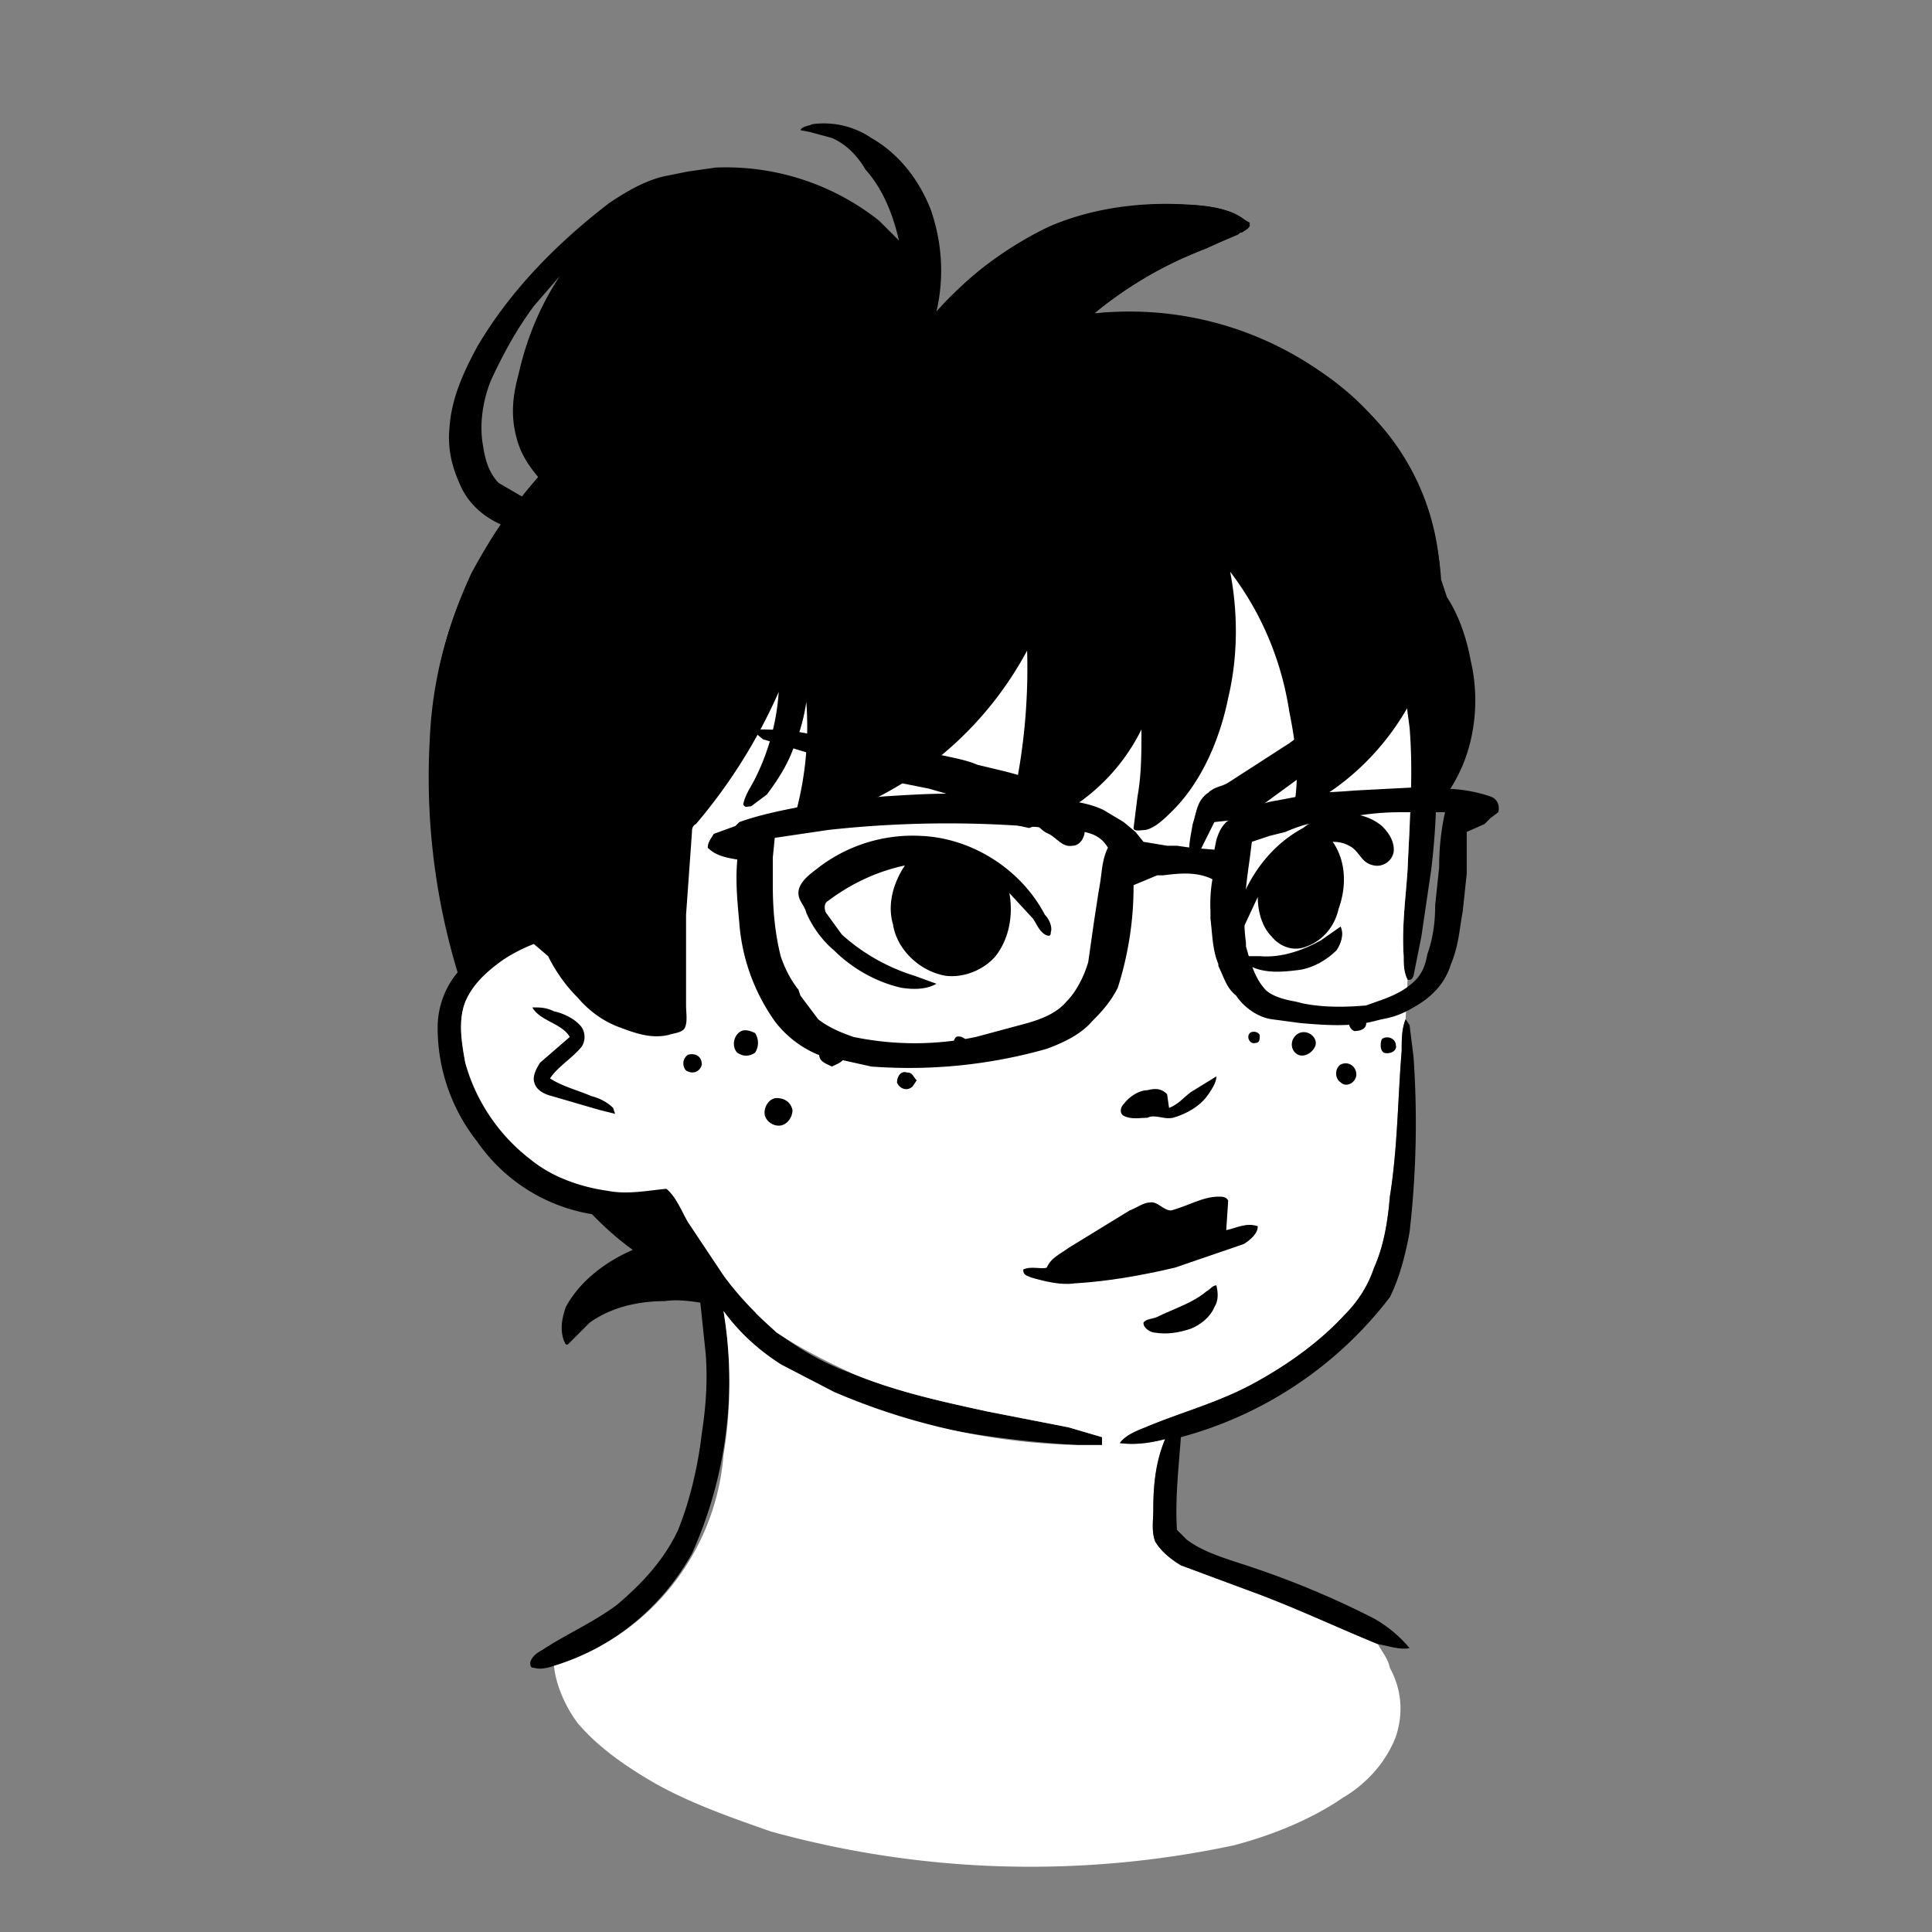
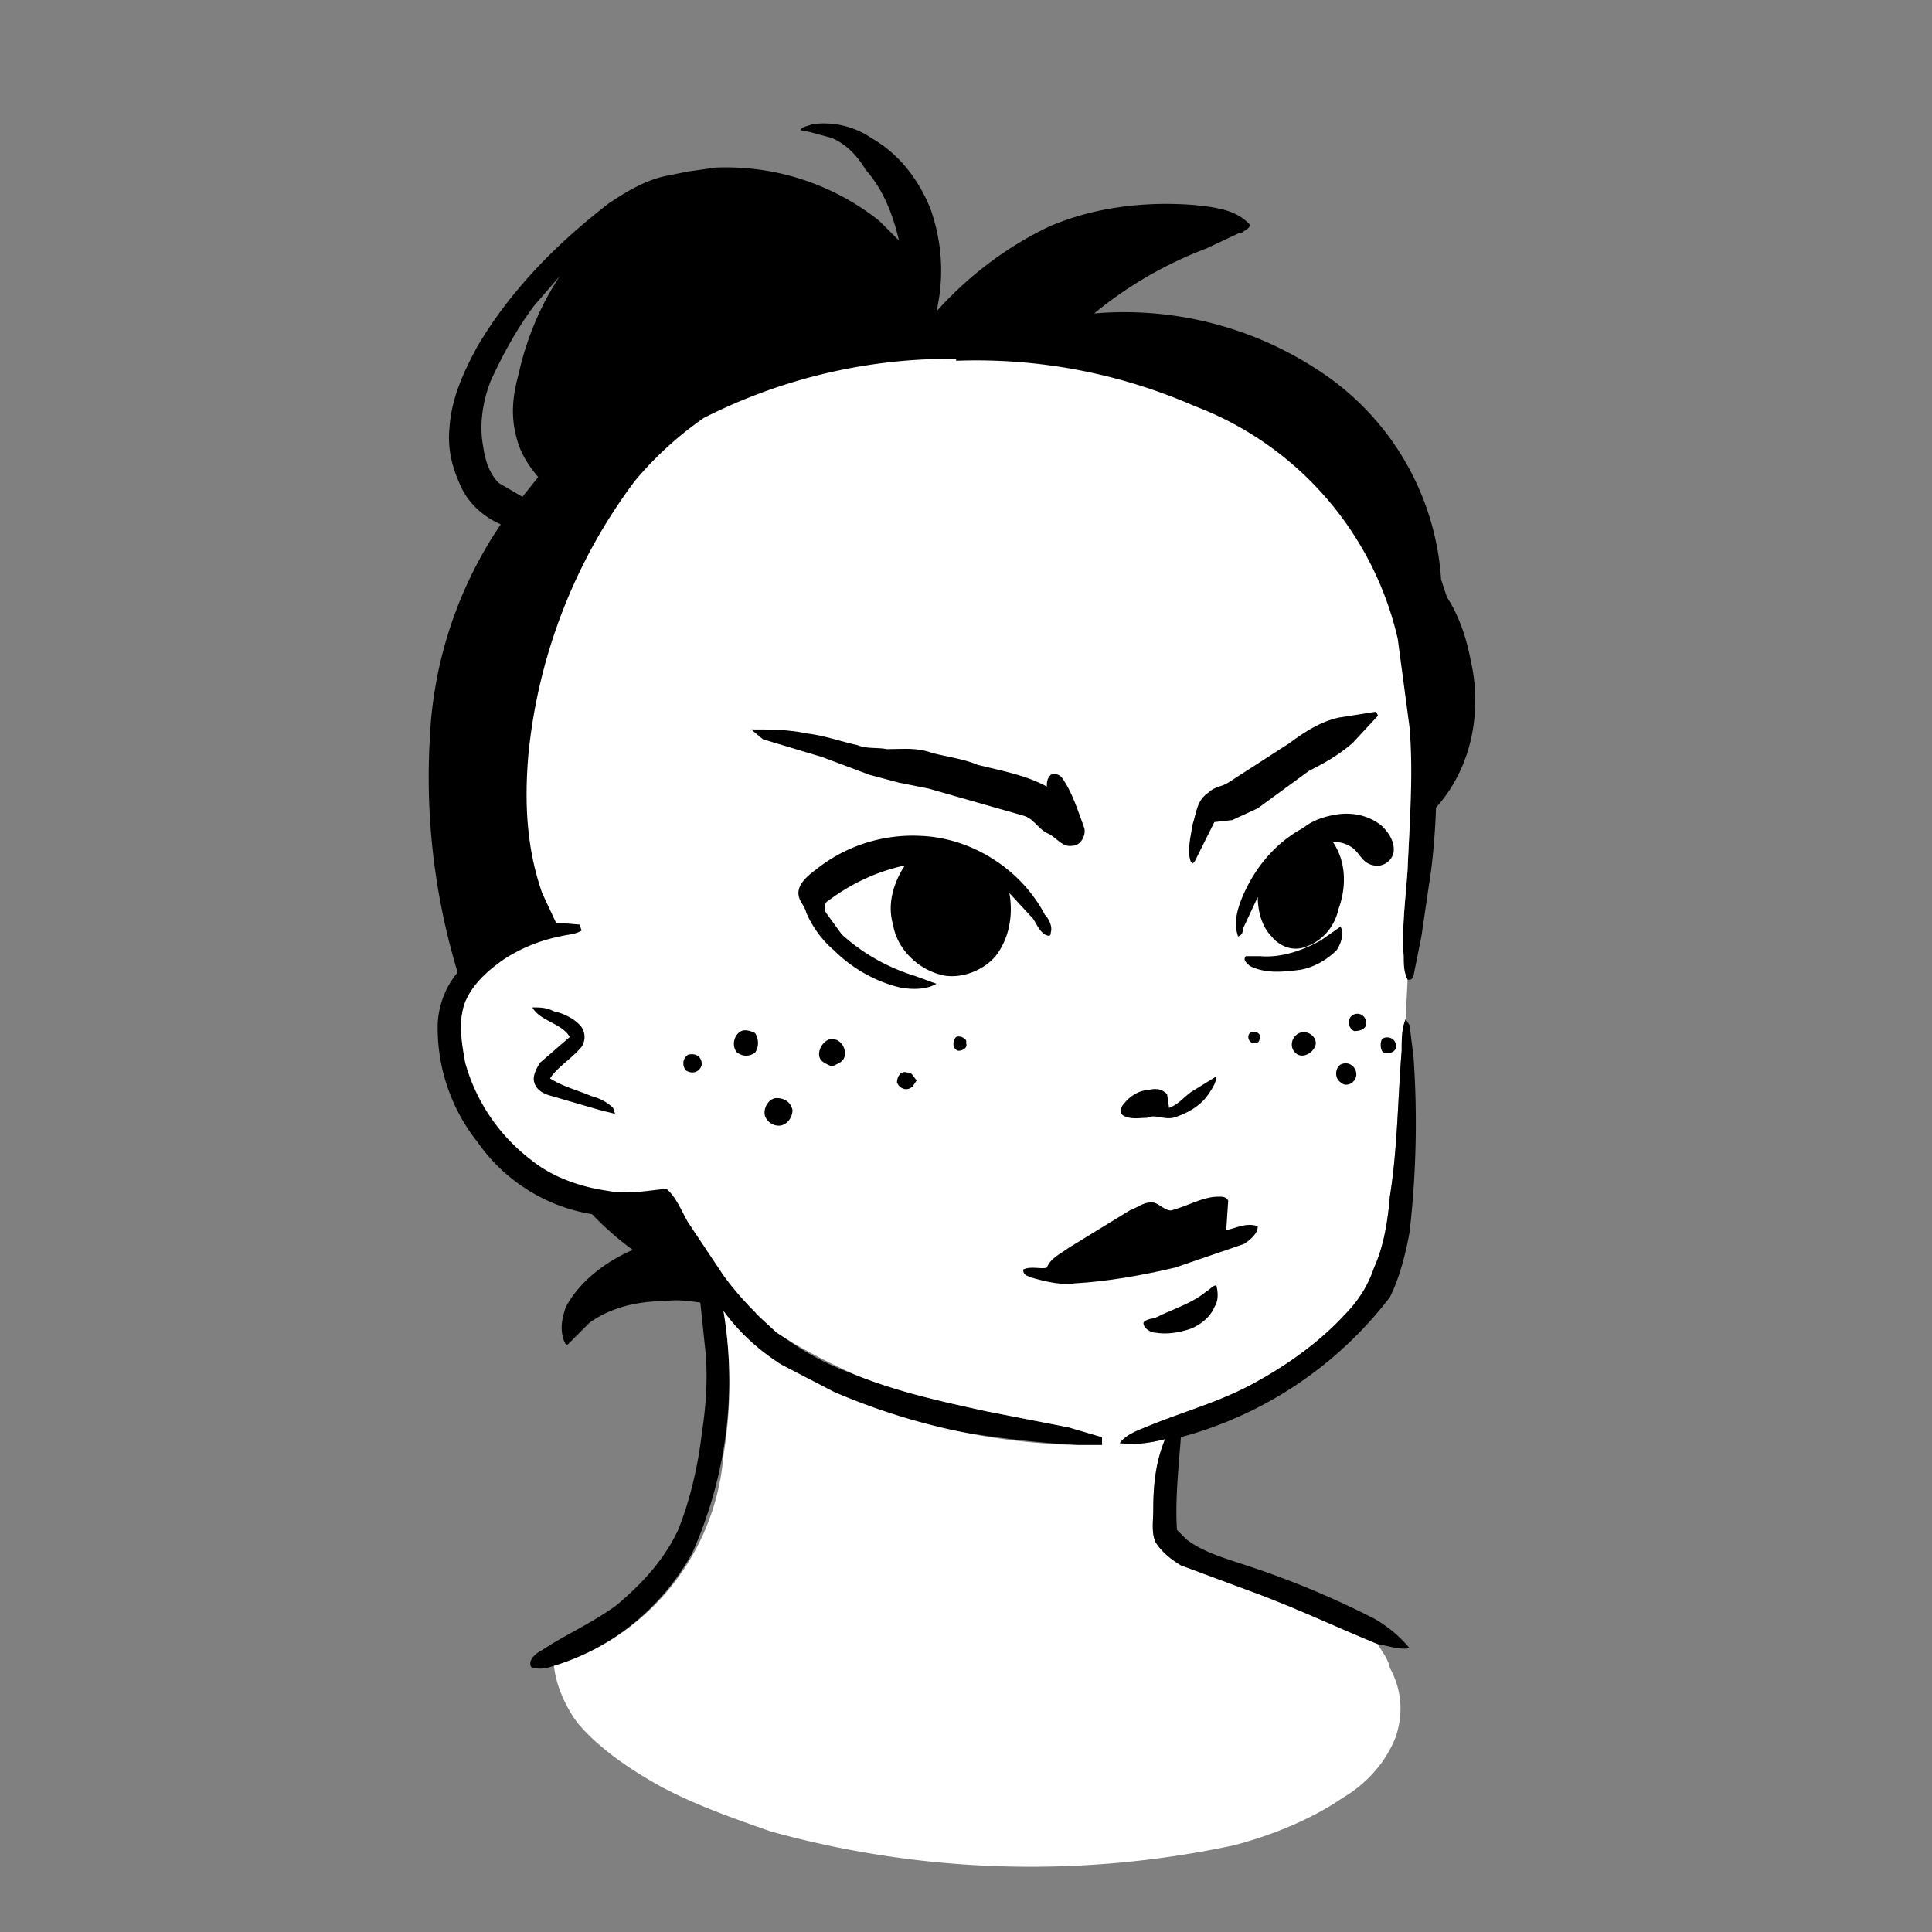
<svg xmlns="http://www.w3.org/2000/svg" xml:space="preserve" width="512" height="512" fill="none" viewBox="0 0 980 980">
  <rect x="0" y="0" width="980" height="980" fill="#808080" stroke="none" />
  <mask id="a">
    <rect width="980" height="980" fill="#fff" rx="0" ry="0" />
  </mask>
  <g mask="url(#a)">
    <path fill="#000" fill-rule="evenodd" d="M442 70a43 43 0 0 0-30-7c-2 1-5 1-6 3l5 1 11 3c7 3 13 9 17 16 9 10 14 23 17 36l-10-10a125 125 0 0 0-83-27l-14 2-10 2c-11 2-21 8-30 14-26 20-50 44-67 73-7 13-13 26-14 41-1 10 1 19 5 28 4 10 12 17 21 21a210 210 0 0 0-36 109 341 341 0 0 0 67 223c10 13 22 26 36 36-14 6-27 16-34 29-2 6-3 11-1 17l1 2h1l11-11c11-8 25-11 38-11 7-1 13 0 20 1h2l9 2 7 2 7 1h5c5 1 11 1 17-1l1-7c-7-26-22-47-40-67l-11-11c-10-10-20-20-29-32-6-7-11-16-16-25l-3-6c7 4 14 7 21 8 6 1 14 1 19-3 2-2 2-6 2-9v-1a2119 2119 0 0 0 0-47 884 884 0 0 1 5-47 359 359 0 0 0 42-66c-1 15-6 31-13 45l-2 2-3 10c3 2 6-1 8-3 9-9 16-21 20-33l4-14v21l-4 24-1 2v5c5 2 9 4 14 3 11-1 21-6 30-11a224 224 0 0 0 73-73 415 415 0 0 1-7 75l-2 11c0 2 2 3 3 3h2c3 2 6 1 9-1h1c6-2 12-6 17-10 15-9 27-22 35-37 0 16-1 31-4 47 0 2 0 4 2 4 5 0 9-2 13-5 15-14 25-33 31-52 7-25 7-50 3-75 8 9 14 21 19 32a203 203 0 0 1 14 81c0 1 0 4 2 4 8 0 13-3 19-7l1-2 20-17 1 6 5 21c2 4 3 8 7 11 2 1 5 0 7-1 10-7 18-18 23-30 7-17 8-36 4-53-2-11-6-23-12-32l-3-9a137 137 0 0 0-62-106 179 179 0 0 0-114-29 203 203 0 0 1 57-33l17-8h1c1-1 4-2 4-4-7-8-19-9-28-10-25-2-51 1-74 11-21 10-41 25-57 43 4-17 3-35-3-52-6-15-16-28-30-36M263 190c4-18 11-35 21-50l-13 15c-9 12-16 25-22 38-4 10-6 22-4 33 1 7 3 14 8 19l12 7 8-10c-5-6-9-12-11-20-3-11-2-21 1-32" clip-rule="evenodd" />
    <path fill="#000" d="M505 174q42 1.5 84 15a201 201 0 0 1 100 65c19 25 31 55 35 86a361 361 0 0 1 2 101l-5 34-4 20c-1 2-1 2-3 2-2-4-2-8-2-12-1-15 1-29 2-44 1-24 3-48 1-72l-6-45a166 166 0 0 0-103-118 319 319 0 0 0-121-23 277 277 0 0 0-128 29c-13 9-25 20-35 32a276 276 0 0 0-55 139c-1 24 0 47 8 70l7 15 12 1 1 3c-3 2-7 2-11 3-10 2-20 6-29 12-7 5-14 11-18 19-5 10-3 22-1 33 5 19 17 37 33 49 11 9 25 14 39 16 10 2 20 0 30-1 5 4 8 12 11 17l18 27a136 136 0 0 0 66 50c22 9 45 14 68 19l41 8 17 5v4h-12a535 535 0 0 1-67-8 255 255 0 0 1-84-33c-11-7-21-16-29-27a214 214 0 0 1-16 123c-15 27-40 48-70 57-3 1-7 2-10 1-2 0-2-1-2-3 1-3 4-5 6-6 12-8 26-14 38-23 13-11 24-23 31-38 6-15 10-32 12-49 2-13 3-26 2-40l-4-38-18-36-19 4a88 88 0 0 1-75-38 93 93 0 0 1-20-58c0-9 3-18 8-25s12-13 19-17c5-4 12-6 18-8l-9-24c-5-22-5-45-2-67a292 292 0 0 1 63-149c9-10 18-19 29-26 7-4 14-5 20-9 43-19 90-25 137-22" />
    <path fill="#fff" d="M485 183a276 276 0 0 1 121 23 166 166 0 0 1 103 118l6 45c2 24 0 48-1 72-1 15-3 29-2 44 0 4 0 8 2 12l-1 20c-2 5-2 10-2 16-2 24-2 49-6 74-1 12-3 25-8 36-3 9-8 17-15 24-12 13-27 24-43 33-19 11-39 16-58 24-5 2-10 4-13 8 8 1 15 0 23-2-5 12-6 24-6 36 0 5-1 11 1 16 3 5 8 9 13 12l35 13c22 8 43 18 65 27 2 4 5 7 6 12 6 11 7 23 3 35-5 13-15 24-27 31-16 11-36 19-55 24a494 494 0 0 1-235-7c-20-7-40-14-58-24-14-8-29-18-40-31-6-8-11-19-12-29a122 122 0 0 0 86-107c4-24 4-49 0-73 8 11 18 20 29 27l27 14a331 331 0 0 0 124 27h12v-4l-17-5-41-8c-23-5-46-10-68-19-13-6-27-13-39-21-10-9-19-18-27-29l-18-27c-3-5-6-13-11-17-10 1-20 3-30 1-14-2-28-7-39-16a94 94 0 0 1-33-49c-2-11-4-23 1-33 4-8 11-14 18-19 9-6 19-10 29-12 4-1 8-1 11-3l-1-3-12-1-7-15c-8-23-9-46-7-70a276 276 0 0 1 54-139c10-12 22-23 35-32a277 277 0 0 1 128-30z" />
    <g fill="#000">
      <path d="M270 511c4 0 7 0 11 2 5 1 11 4 14 8 2 3 2 7 0 10-5 6-12 10-16 16 6 4 14 6 21 9 4 1 8 3 11 6l1 3-8-2-24-7c-4-1-8-3-9-7-1-3 1-7 3-10l15-13c-4-7-15-8-19-15m443 6 2 3 2 16a483 483 0 0 1-2 89c-2 11-5 23-10 33a198 198 0 0 1-106 71c-1 14-3 31-2 47l5 5c8 6 18 9 27 12a451 451 0 0 1 68 28q10.5 6 18 15c-5 1-10-1-16-2-22-9-43-19-65-27l-35-13c-5-3-10-7-13-12-2-5-1-11-1-16 0-12 1-24 6-36-8 2-15 3-23 2 3-4 8-6 13-8 19-8 39-13 58-24 16-9 31-20 43-33 7-7 12-15 15-24 5-11 7-24 8-36 4-25 4-50 6-74 0-6 0-11 2-16m-34-104c8-1 16 1 22 6 3 3 6 7 6 12s-5 9-10 8c-6-1-7-6-11-9-3-2-6-3-10-3 7 10 7 23 3 34-2 9-8 16-16 19-7 3-14 0-18-5-5-5-7-13-7-20l-7 15c-1 2 0 4-3 5-2-6-1-11 1-17 6-16 17-30 32-38 5-4 11-6 18-7m-212 11c26 1 51 17 63 40 2 2 4 6 3 9 0 2-1 2-3 1-3-2-4-5-6-8l-12-13c2 11 0 23-7 32-6 7-16 11-25 10-13-2-25-13-27-26-3-10 0-21 6-30q-21 4.5-39 18c-2 1-2 4-1 6l8 11c11 10 24 17 37 21l11 4c-5 3-12 3-18 2-13-3-25-10-34-19-6-5-11-12-14-19-1-4-4-6-4-10 0-5 5-9 9-12 15-12 34-18 53-17" />
      <path d="M680 470c2 4 0 9-2 12-5 5-12 9-19 10-8 1-17 2-25-2-1-1-4-3-2-5h7c11 1 22-3 31-8zm18-109 1 2-13 14c-7 6-14 10-22 14l-26 19-13 6-9 1-10 20-1 1-1-1c-2-5 0-13 1-19 2-6 2-12 8-16 3-3 7-3 10-5l31-20c8-6 16-11 25-13zm-317 9c9 0 19 0 28 2 9 1 17 4 26 6 5 2 10 1 15 2 8 0 15-1 23 2 8 2 16 3 23 6 12 3 24 5 35 11 0-2 0-4 2-6 2-1 5 0 6 2 5 7 8 17 11 25 1 4-2 9-6 9-5 1-8-4-12-6-5-2-7-7-12-9l-49-14-15-3-15-4-24-9-30-9zm305 145c3-2 7 0 7 4 0 3-3 4-6 4-3-1-4-6-1-8m-310 8c2-1 5 0 7 1 2 3 2 7 0 10q-4.5 3-9 0c-3-3-2-9 2-11m258 1c1-1 4-1 5 1 0 2 0 4-2 4-3 1-5-3-3-5m25 0c5-2 10 3 8 7s-7 6-10 3-2-8 2-10m-174 2c2-1 6 1 5 3 1 2-1 4-4 4-3-1-3-5-1-7m216 1c3-2 7 0 7 3 1 3-3 5-6 4-2-1-2-5-1-7m-279 0c5 0 8 6 6 10-1 2-4 3-6 4-2-1-5-2-6-4-2-4 2-10 6-10m-73 8c4-1 7 1 7 5-1 4-5 5-8 3-2-2-2-6 1-8m331 5c4-2 8 1 8 5s-5 7-8 4c-3-2-3-7 0-9m-220 4c3 0 3 2 5 4l-2 3c-3 3-7 1-8-2 0-3 2-6 5-5m-66 13c4 0 7 2 8 6 0 4-3 8-7 8-3 0-6-2-7-5-1-4 2-9 6-9m223-11c0 3-2 6-4 9-4 6-11 10-18 12-5 1-9-2-13 0-4 0-8 1-12-1-2-1-2-4 0-6 3-4 8-7 12-7 4-1 7-1 10 2l1 7c5-2 7-5 11-8zm1 61c2 0 4 0 5 2l-1 15c5-1 10-4 16-2 0 4-4 7-7 9l-35 12c-17 4-34 7-51 8-7 1-15-1-22-3-2-1-4-1-4-4 4-2 9 0 12-1 2-5 7-7 11-10l31-19c3-1 7-4 10-4 4-1 7 4 11 4 8-2 16-7 24-7m-1 45c1 4 1 8-1 11-2 5-7 9-12 11-6 2-12 3-18 2-2 0-6-2-6-5 1-2 5-2 7-3 8-4 18-7 25-13 2-1 3-3 5-3" />
-       <path fill-rule="evenodd" d="M730 400c9 0 17 1 26 4 3 1 5 4 4 8l-4 3-3 3-9 4v21l-2 19-1 6c-1 7-2 14-5 21-3 10-10 17-19 22-5 3-10 5-16 6l-4 1c-12 3-25 2-37 1l-15-2c-7-1-14-6-18-12-5-4-6-9-9-15v-1c-3-7-3-15-4-23v-4a74 74 0 0 1 1-16c-8-4-17-3-25-2h-3l-12 5a169 169 0 0 1-8 52c-3 6-7 11-12 16l-1 1c-6 7-15 11-23 14a256 256 0 0 1-89 9l-27-6a53 53 0 0 1-22-17 99 99 0 0 1-18-50c-1-11-2-21-1-32-6-1-11-2-15-6 0-3 2-5 3-7l11-4 2-2c14-5 28-7 42-10l31-3c16-1 31-2 47-1h10l24 2h3c10 1 20 2 28 6l10 6 6 5 4 5 12 2h5l7 1 12 1 1-5c1-3 2-6 5-9a57 57 0 0 1 26-11l21-4a302 302 0 0 0 18-1l38-2zm-20 12h23c-2 9-3 18-3 28l-2 19c0 8-1 17-4 25-1 6-3 11-8 15-7 6-15 8-23 11-11 1-22 1-32-1l-4-1c-6-1-13-3-16-7-5-6-7-14-9-21v-2c-2-14 0-29 2-43l1-8 9-3 8-2c7-3 13-5 20-5 13-3 25-5 38-5m-148 18c-3-5-7-7-12-8a554 554 0 0 0-130-1l-27 4-1 10v14c0 12 1 24 4 36 2 6 5 12 9 17l1 3 9 12c5 4 12 7 18 9a153 153 0 0 0 62 0l26-7c7-2 15-5 20-11 5-5 9-13 11-20l3-21 2-13 1-6c1-6 1-12 4-18" clip-rule="evenodd" />
-       <path d="M603 104c7 0 15 1 22 4l9 5c-1 4-4 4-6 6l-33 14c-14 7-28 16-40 26a169 169 0 0 1 139 50 123 123 0 0 1 29 130c-9 26-28 50-52 65-4 3-8 3-13 3l-1-2c2-15 0-29-3-44-4-26-14-50-30-71 4 21 4 43-1 64-4 20-13 42-28 57-4 4-9 9-14 10-2 0-6 1-6-1l2-16c2-11 2-22 2-34a99 99 0 0 1-57 50l-9-2c-1-4 0-8 1-13a309 309 0 0 0 7-75 178 178 0 0 1-79 76c-8 4-16 8-25 8-5 0-9-1-13-3a168 168 0 0 0 5-55c-1 7-3 15-6 22-3 9-8 17-14 25l-8 6c-2 0-3 1-4-1 1-5 4-9 6-13 7-14 11-29 12-44a273 273 0 0 1-42 67c-2 1-2 3-2 4l-3 42v46c0 4 1 9-1 12-2 2-5 2-8 3-9 2-17-1-25-4s-15-8-21-15q-9-9-15-21l-7-6a138 138 0 0 1-51-111c0-27 8-53 19-77a254 254 0 0 1 181-131c17-2 36-3 53 1l16-17a151 151 0 0 1 114-40" />
    </g>
  </g>
</svg>